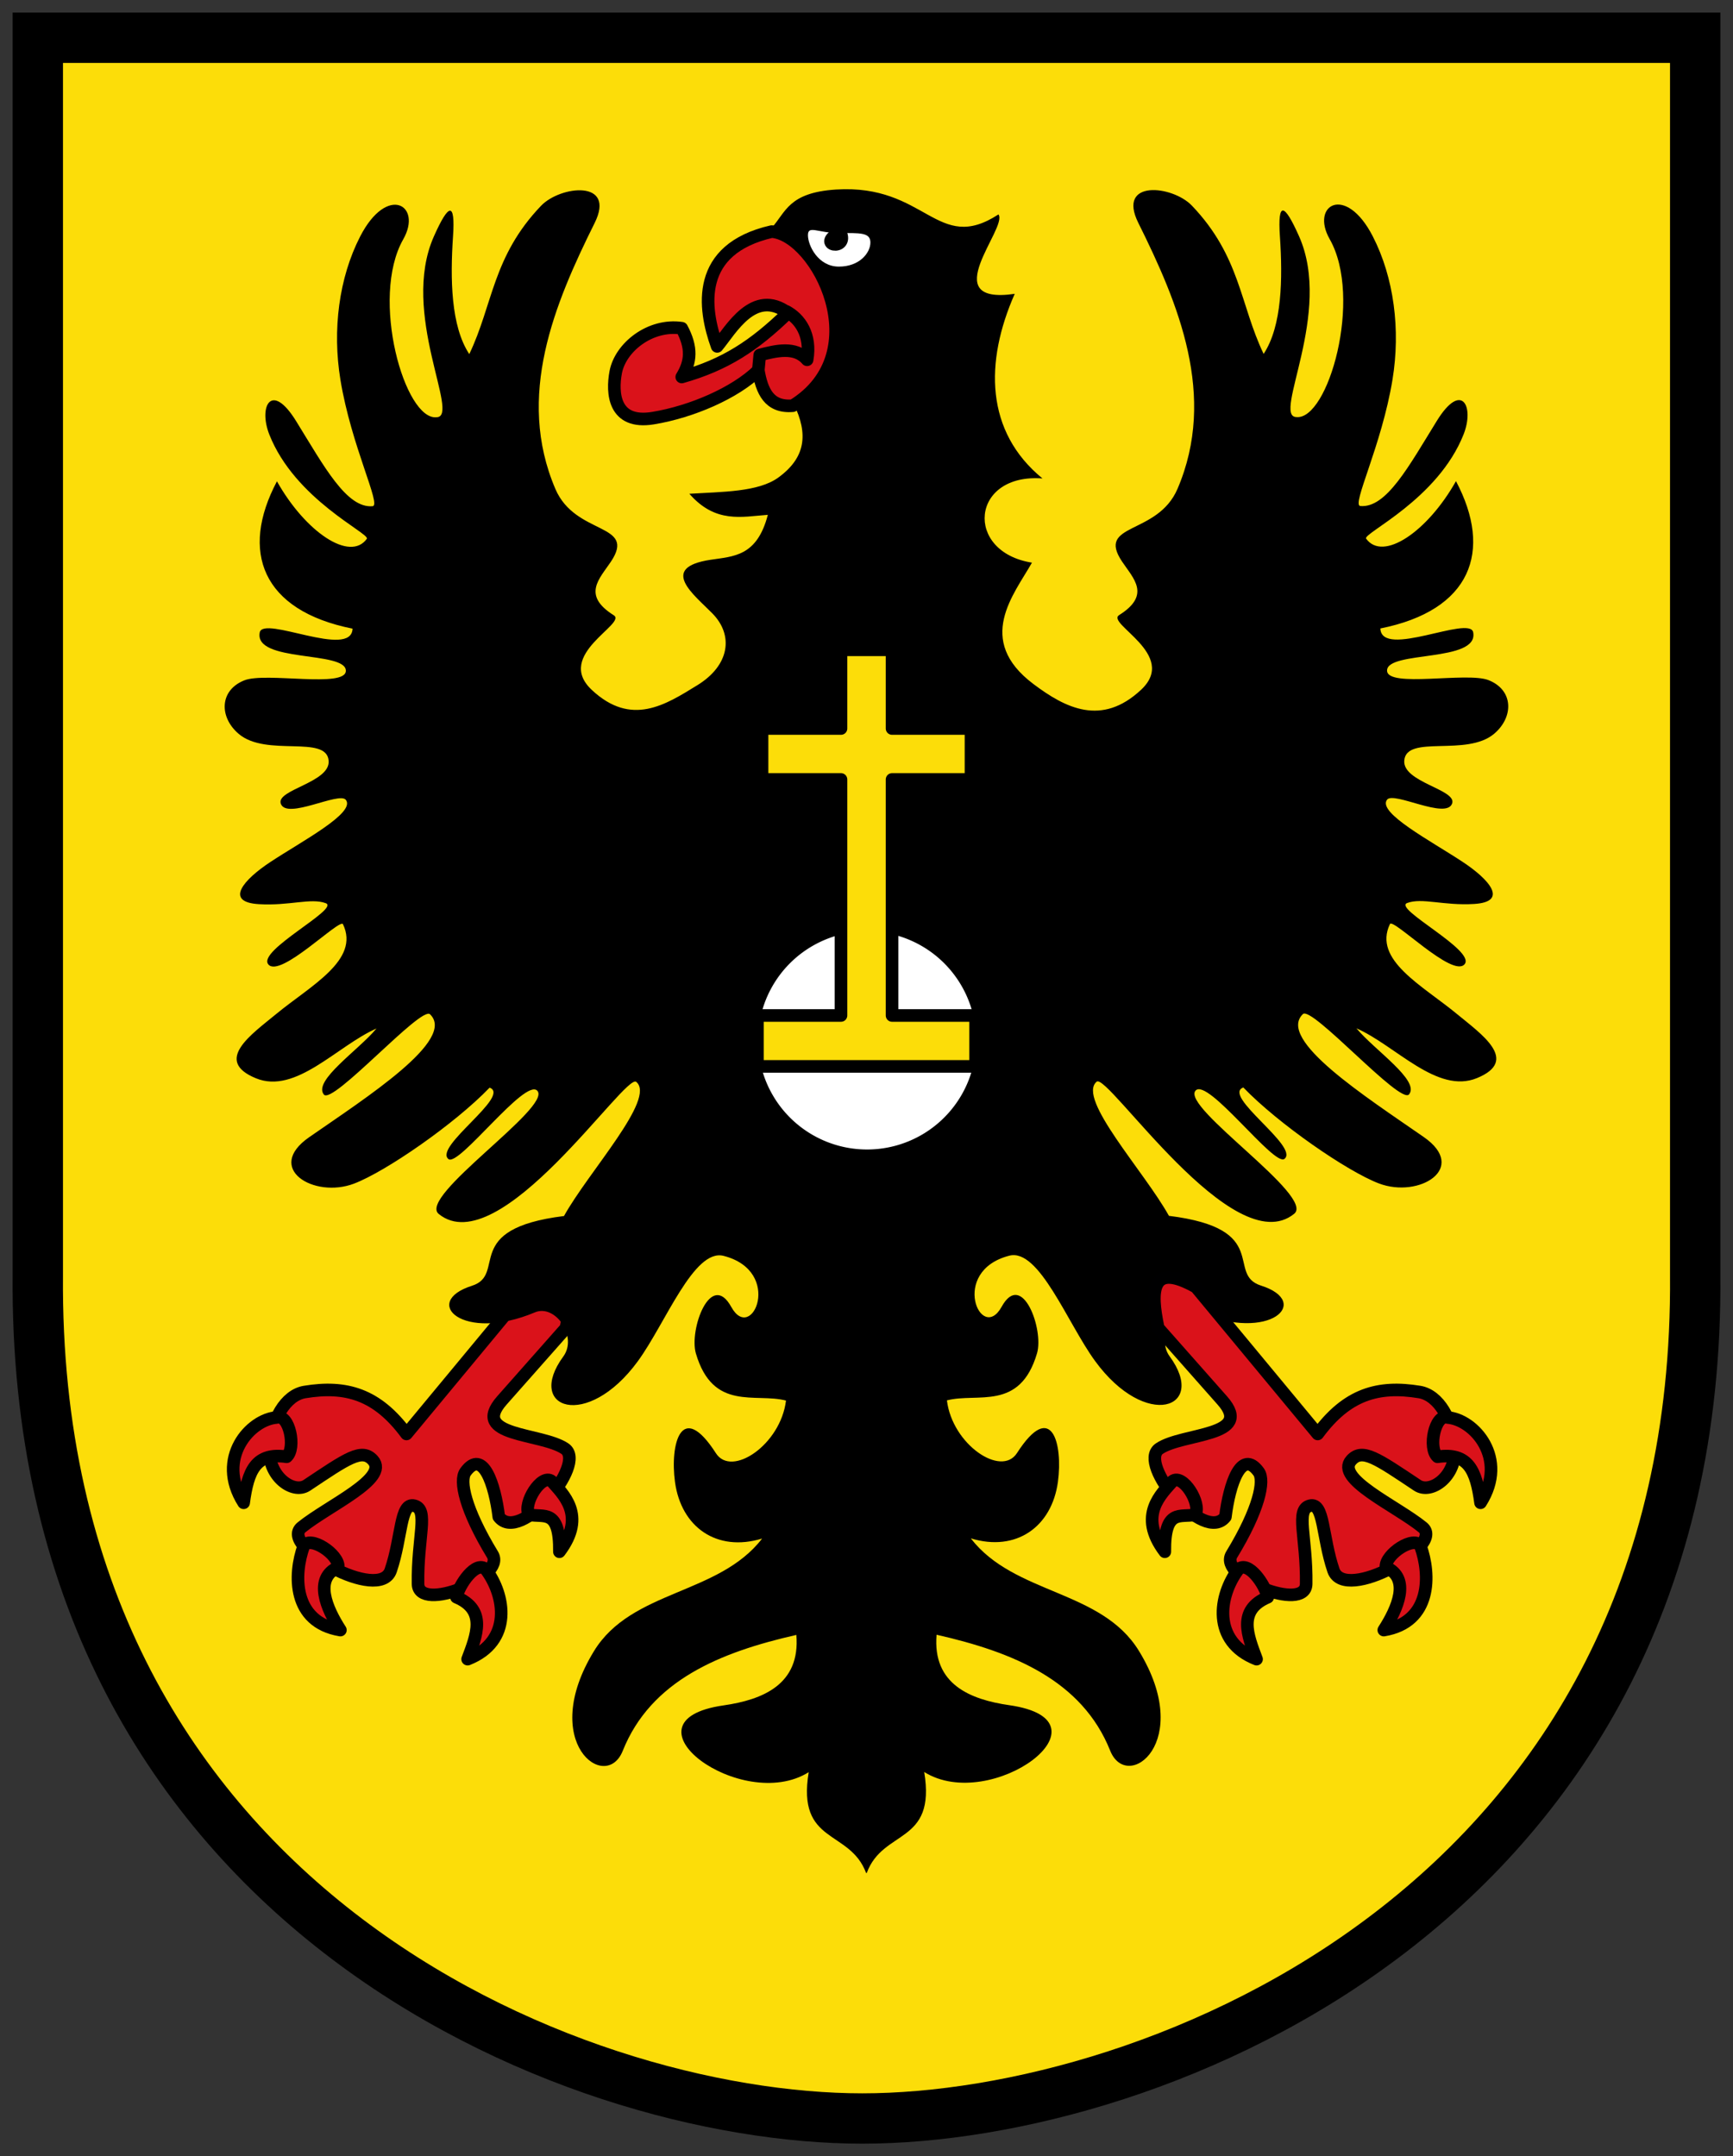
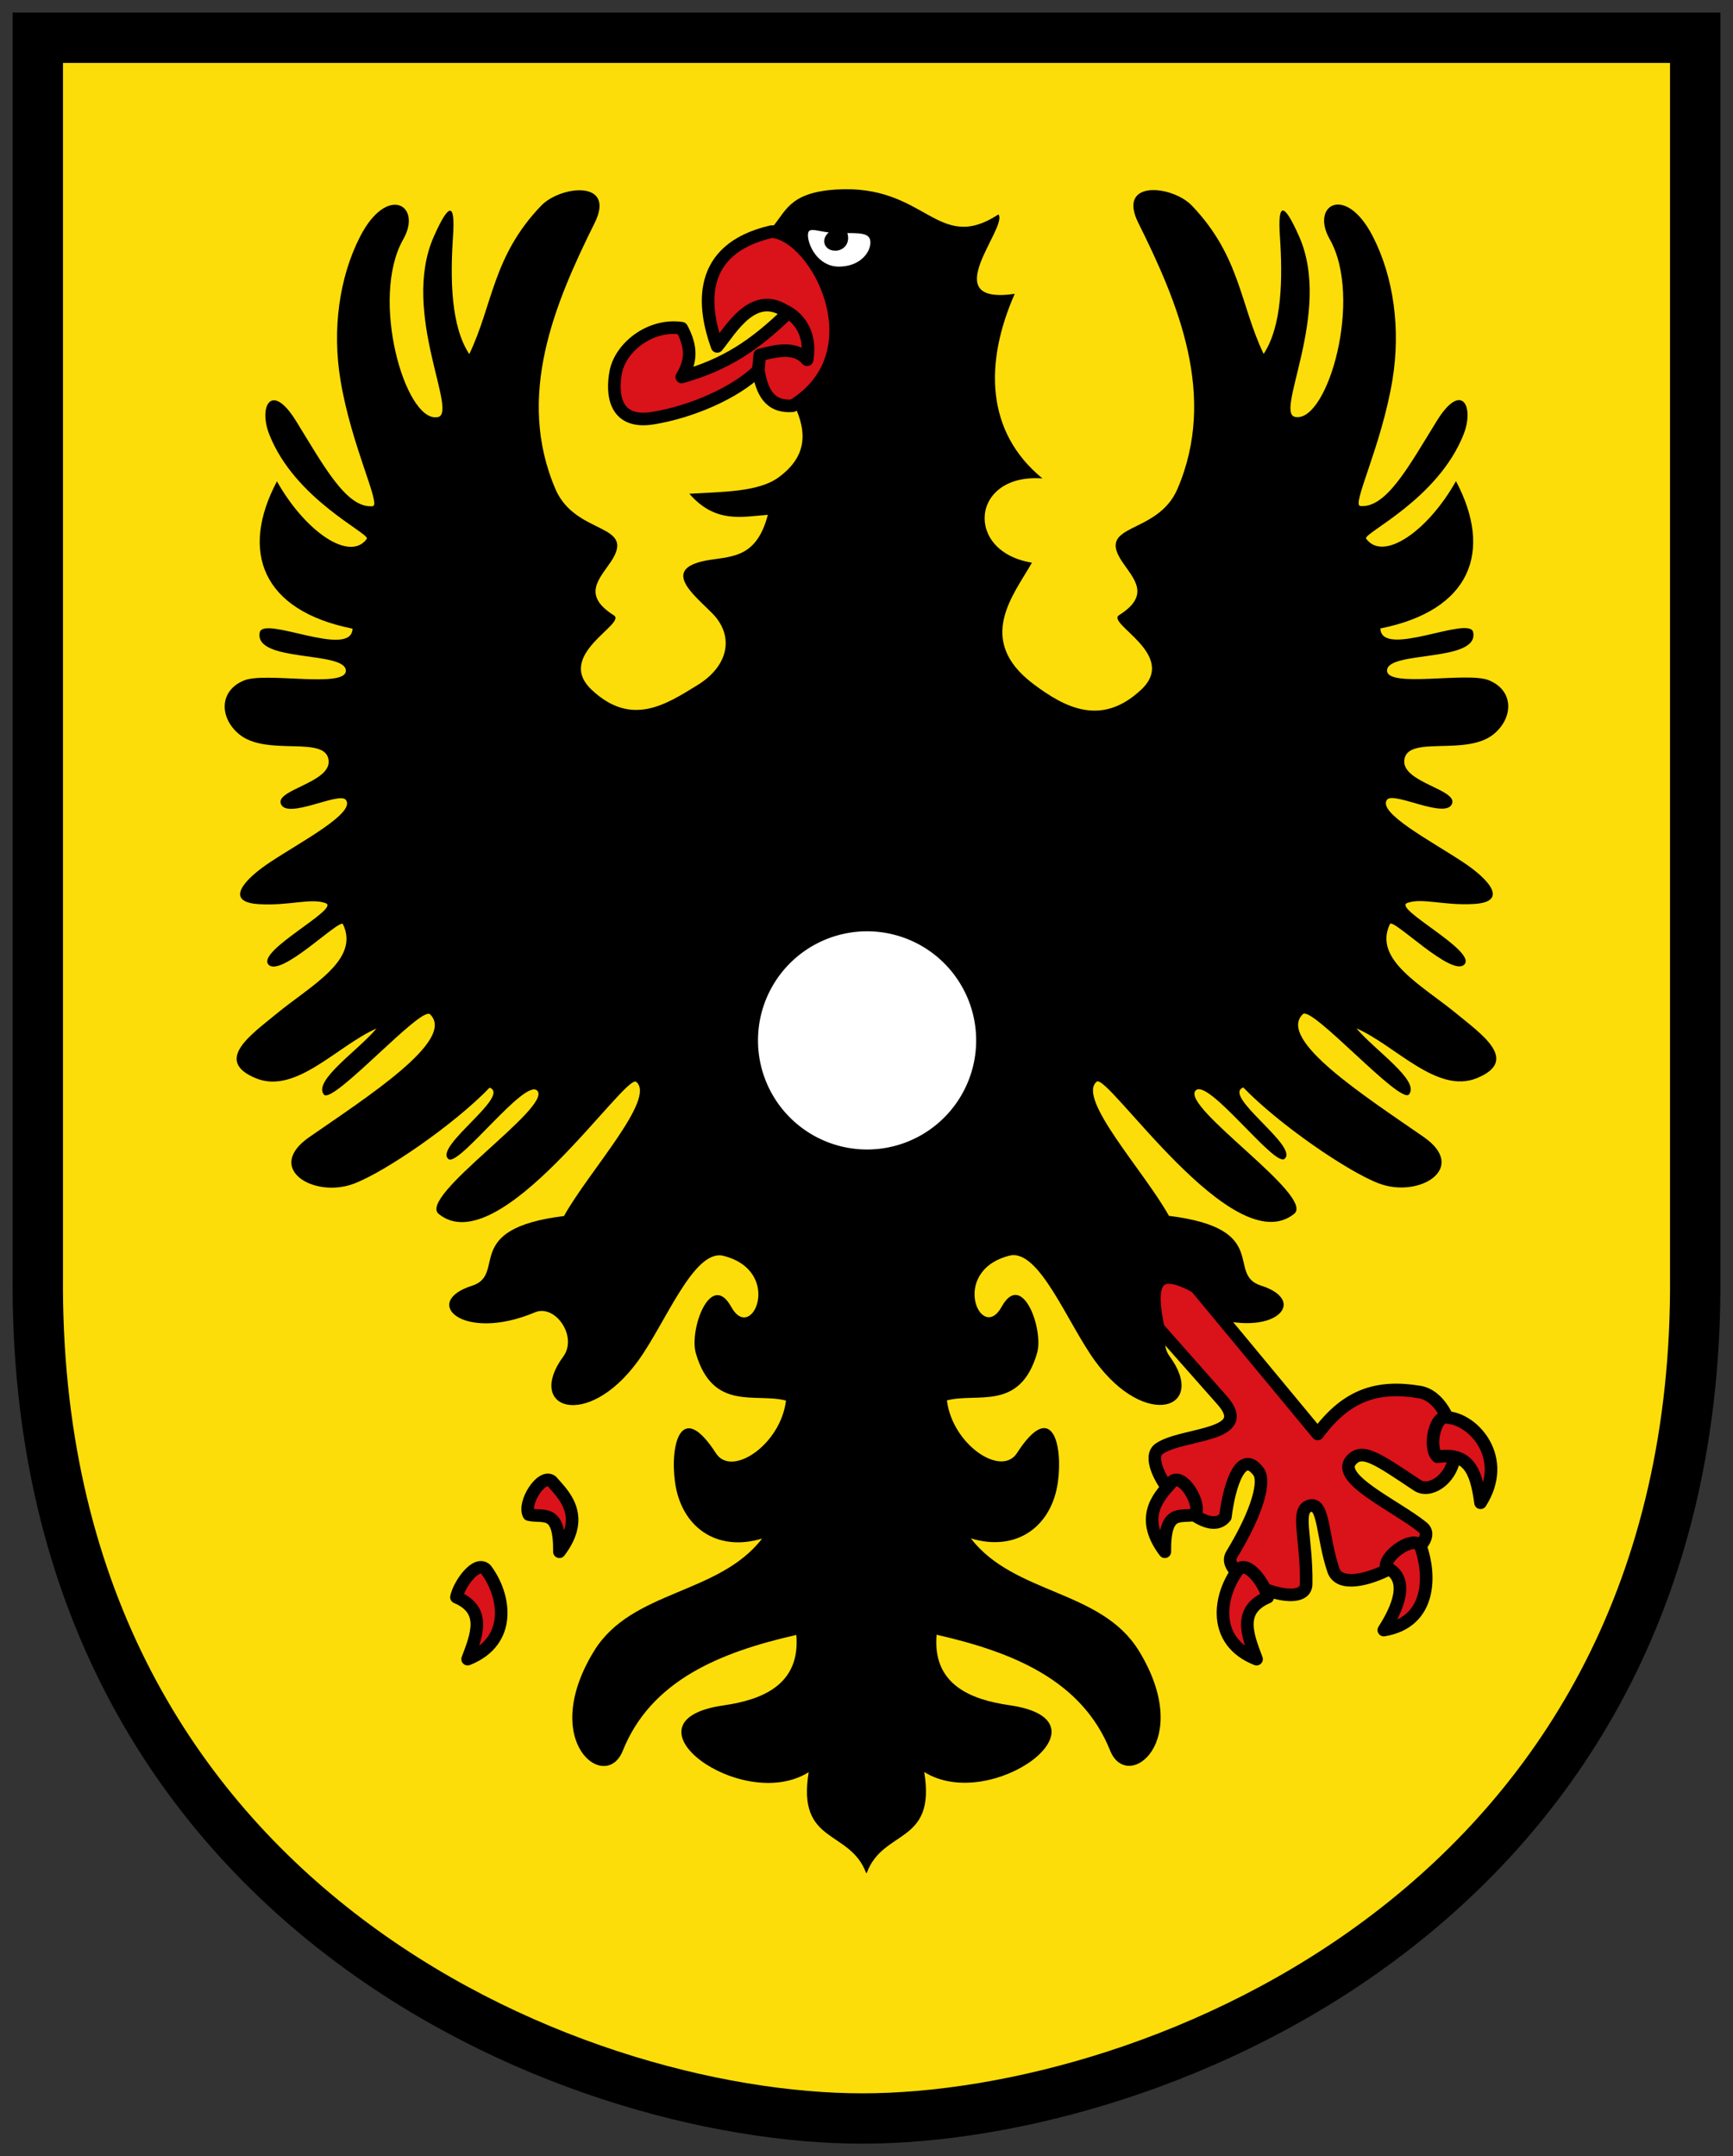
<svg xmlns="http://www.w3.org/2000/svg" height="514" width="413">
  <rect width="100%" height="100%" fill="#333333" stroke="none" />
  <defs>
    <clipPath>
      <path d="m 3650 5865 h 582 v 683.67 h -582 v -683.67 z" />
    </clipPath>
  </defs>
  <g stroke-linecap="round">
    <g stroke="#000">
      <path d="m 9.01 8.999 h 394.98 v 295 c 1.228 149.92 -129.08 201 -198.48 201 -69.4 0 -197.73 -51.08 -196.5 -201 z" fill="#fcdd09" display="block" stroke-width="12" />
      <path d="m 170.91 82.57 c 3.258 -3.92 8.742 -13.985 16.875 -7.982 -8.202 7.942 -14.974 12.325 -25.313 15.279 2.256 -3.682 2.466 -6.982 0 -11.63 -7.568 -1.107 -14.633 4.602 -15.735 10.49 -0.916 4.894 -0.517 12.494 8.894 10.946 9.198 -1.513 19.547 -5.994 25.09 -11.402 0.843 4.943 2.55 8.914 8.21 8.438 20.403 -12.596 5.713 -40.733 -5.02 -41.504 -18.22 4.185 -16.308 18.208 -12.999 27.366 z" fill="#da121a" stroke-linejoin="round" stroke-width="3" />
    </g>
    <g fill="#da121a" stroke-linejoin="round" stroke-width="3">
-       <path d="m 125.87 306.82 l -29 35 c -6.995 -9.48 -14.4 -11.614 -24.25 -10 -4.595 0.753 -7.966 6.655 -8.405 13.291 -0.453 6.838 5.675 11.11 8.905 8.959 9.616 -6.412 13.11 -8.933 15.75 -6 3.965 4.409 -10.631 10.837 -17 16 -5.506 4.464 18.588 18.1 21.25 10.25 2.716 -8.01 2.197 -16.256 5.592 -15.396 3.562 0.902 0.74 7.483 0.908 18.646 0.104 6.934 21.06 -1.561 17.75 -7 -6.573 -10.805 -7.941 -17.63 -6.442 -19.695 4.138 -5.704 7 2.949 7.942 10.695 5.076 6.594 21.07 -12.622 15.75 -16.25 -5.646 -3.807 -22.676 -2.817 -15 -11.5 l 15.25 -17.25 c 1.961 -9.255 1.587 -15.684 -9 -9.75 z" stroke="#000001" />
      <g stroke="#000">
-         <path d="m 72.37 368.57 c -2.446 6.782 -2.666 18.11 8.75 20 -3.281 -5.097 -6.472 -12.313 -0.5 -15 0.194 -3.096 -6.822 -7.681 -8.25 -5 z" />
-         <path d="m 66.01 337.89 c -6.346 0.399 -14.684 9.723 -7.946 20.333 1.032 -7.675 2.888 -12.05 10.248 -10.965 2.325 -2.053 0.603 -10.255 -2.302 -9.368 z" />
        <path d="m 115.79 374.11 c 4.673 6.2 6.416 17.14 -4.346 21.393 2.135 -5.674 4.604 -11.689 -2.667 -14.769 0.582 -2.949 4.678 -8.872 7.01 -6.624 z" />
        <path d="m 131.46 353.07 c 2.576 2.993 8.452 8.111 1.856 16.827 0.115 -10.5 -3.755 -8.05 -7.281 -8.85 -1.463 -2.735 3.01 -9.822 5.425 -7.977 z" />
      </g>
    </g>
  </g>
  <path d="m 206.57 446.45 c 3.878 -10.511 16.561 -6.707 13.683 -24.05 15.978 9.995 46.07 -12.221 20.299 -15.921 -9.319 -1.338 -18.352 -4.979 -17.35 -16.797 18.198 4.125 34.669 10.868 41.37 27.633 4.04 10.11 20.16 -2.02 6.858 -23.771 -8.953 -14.643 -29.681 -13.363 -40.07 -26.832 10.834 3.293 19.297 -2.752 20.759 -13.471 1.224 -8.972 -1.456 -19.771 -9.757 -6.864 -3.75 5.831 -15.415 -2.046 -16.696 -12.559 7.287 -1.901 17.382 2.65 21.469 -11.213 1.681 -5.704 -3.553 -19.95 -8.431 -11.1 -4.885 8.86 -12.529 -8.496 1.834 -12.181 7.088 -1.818 13.838 16.07 20.436 25.11 12.12 16.605 26.899 11.338 17.765 -1.124 -3.487 -4.757 1.929 -12.556 6.754 -10.523 17.231 7.261 27.23 -2.453 15.03 -6.33 -8.503 -2.701 2.757 -13.574 -21.948 -16.631 -5.893 -10.617 -22.01 -27.967 -17.221 -31.982 2.62 -2.198 32.612 43.23 47.07 31.493 5.097 -4.137 -26.947 -25.362 -23.514 -29.346 2.832 -3.288 18.748 18.2 21.19 16.263 3.641 -2.885 -15.02 -15.09 -9.799 -17.03 8.308 8.641 24.779 20.03 32.34 22.89 9.542 3.604 21.385 -3.625 10.656 -11.08 -13.761 -9.562 -35.1 -23.22 -28.796 -29.3 2.136 -2.061 23.25 21.729 25.304 19.13 2.619 -3.313 -8.226 -10.535 -12.543 -15.735 9.328 4.085 19.21 15.776 28.734 11.858 10.221 -4.202 1.016 -10.483 -4.789 -15.279 -8.243 -6.81 -20.06 -12.859 -15.963 -21.436 0.73 -1.529 14.955 12.966 17.788 9.578 2.755 -3.295 -17.17 -13.293 -13.683 -14.595 3.544 -1.323 8.704 0.675 15.963 0.228 8.282 -0.509 3.607 -5.843 -2.737 -10.03 -7.559 -4.994 -20.386 -11.719 -18.02 -14.823 1.574 -2.061 14.11 4.821 15.507 0.912 1.195 -3.354 -11.85 -5.04 -11.402 -10.262 0.536 -6.251 14.85 -0.787 21.436 -6.385 4.682 -3.98 4.629 -10.41 -1.368 -12.771 -5.12 -2.02 -24.17 1.928 -24.17 -2.28 -0.003 -4.811 21.928 -1.878 20.524 -9.122 -0.805 -4.152 -21.853 6.38 -22.12 -0.912 21.636 -4.309 26.87 -18.415 18.02 -35.12 -6.765 12.04 -17.408 19.309 -21.436 13.683 -0.598 -1.342 17.15 -9.35 23.261 -24.857 2.605 -6.614 -0.46 -12.783 -6.385 -3.193 -6.675 10.803 -12.03 20.854 -18.244 20.296 -2.138 -0.192 5.091 -14.338 7.68 -30.15 1.935 -11.819 0.373 -24.268 -4.716 -34.16 -6.446 -12.528 -14.887 -7.449 -10.262 0.684 7.988 14.05 -0.4 43.33 -7.982 42.42 -5.692 -0.201 8.811 -24.808 0.684 -43.1 -3.511 -7.904 -5.13 -8.434 -4.561 0 0.679 10.07 0.533 21.372 -3.877 28.05 -5.646 -11.777 -5.537 -23.258 -17.1 -35.35 -4.624 -4.833 -17.935 -6.288 -12.771 4.105 9.573 19.263 18.811 41.27 9.35 63.4 -4.788 11.197 -19.46 7.991 -13.227 17.331 2.712 4.064 6.979 7.955 -0.684 12.771 -3.228 2.028 14.185 9.403 5.245 17.788 -9.43 8.844 -18.09 4.354 -25.669 -1.346 -14 -10.527 -4.649 -21.342 -0.356 -28.94 -16.2 -2.571 -14.586 -21.374 2.508 -20.07 -13.63 -11.145 -13.803 -27.724 -6.613 -44.01 -19.1 2.759 -1.518 -15.782 -3.877 -18.928 -14.668 9.557 -17.18 -7.329 -38.768 -5.929 -11.329 0.734 -11.922 5.47 -15.279 9.122 5.526 5.244 14.182 7.427 14.823 20.296 0.471 9.463 -2.687 19.374 -9.578 21.664 3.568 7.26 2.795 12.87 -3.649 17.56 -4.79 3.486 -13.337 3.386 -21.21 3.877 6.233 7.127 12.467 5.471 18.7 5.02 -2.595 9.961 -8.159 9.875 -13.683 10.718 -12.425 1.896 -3.895 8.341 0.456 12.771 5.175 5.268 4.071 12.411 -3.535 17.1 -7.641 4.715 -15.77 9.984 -25.2 1.14 -8.94 -8.384 8.473 -15.76 5.245 -17.788 -7.663 -4.815 -3.396 -8.707 -0.684 -12.771 6.234 -9.341 -8.439 -6.135 -13.227 -17.331 -9.461 -22.13 -0.223 -44.13 9.35 -63.4 5.164 -10.392 -8.147 -8.938 -12.771 -4.105 -11.566 12.09 -11.457 23.57 -17.1 35.35 -4.41 -6.678 -4.556 -17.977 -3.877 -28.05 0.569 -8.434 -1.05 -7.904 -4.561 0 -8.127 18.293 6.376 42.899 0.684 43.1 -7.581 0.912 -15.969 -28.37 -7.982 -42.42 4.625 -8.133 -3.816 -13.212 -10.262 -0.684 -5.089 9.889 -6.651 22.338 -4.716 34.16 2.589 15.814 9.818 29.959 7.68 30.15 -6.213 0.558 -11.569 -9.493 -18.244 -20.296 -5.926 -9.591 -8.991 -3.421 -6.385 3.193 6.108 15.507 23.859 23.515 23.261 24.857 -4.03 5.626 -14.671 -1.642 -21.436 -13.683 -8.854 16.704 -3.62 30.81 18.02 35.12 -0.267 7.292 -21.316 -3.24 -22.12 0.912 -1.404 7.244 20.527 4.311 20.524 9.122 -0.003 4.208 -19.05 0.265 -24.17 2.28 -5.997 2.36 -6.05 8.791 -1.368 12.771 6.586 5.599 20.9 0.135 21.436 6.385 0.448 5.222 -12.597 6.908 -11.402 10.262 1.392 3.909 13.933 -2.974 15.507 -0.912 2.371 3.104 -10.457 9.829 -18.02 14.823 -6.344 4.191 -11.02 9.525 -2.737 10.03 7.259 0.447 12.419 -1.551 15.963 -0.228 3.489 1.302 -16.437 11.3 -13.683 14.595 2.832 3.388 17.06 -11.11 17.788 -9.578 4.096 8.577 -7.72 14.626 -15.963 21.436 -5.805 4.796 -15.01 11.08 -4.789 15.279 9.528 3.917 19.406 -7.773 28.734 -11.858 -4.316 5.2 -15.16 12.422 -12.543 15.735 2.057 2.603 23.17 -21.19 25.304 -19.13 6.302 6.082 -15.03 19.738 -28.796 29.3 -10.729 7.455 1.114 14.683 10.656 11.08 7.565 -2.857 24.04 -14.248 32.34 -22.89 5.224 1.931 -13.441 14.14 -9.799 17.03 2.445 1.937 18.36 -19.551 21.19 -16.263 3.432 3.985 -28.611 25.21 -23.514 29.346 14.463 11.74 44.45 -33.691 47.07 -31.493 4.786 4.01 -11.327 21.365 -17.221 31.982 -24.705 3.057 -13.444 13.93 -21.948 16.631 -12.205 3.877 -2.202 13.591 15.03 6.33 4.825 -2.033 10.241 5.765 6.754 10.523 -9.135 12.462 5.647 17.729 17.765 1.124 6.599 -9.04 13.348 -26.926 20.436 -25.11 14.363 3.685 6.719 21.04 1.834 12.181 -4.878 -8.847 -10.112 5.399 -8.431 11.1 4.087 13.864 14.181 9.312 21.469 11.213 -1.281 10.513 -12.946 18.39 -16.696 12.559 -8.301 -12.907 -10.981 -2.107 -9.757 6.864 1.462 10.719 9.925 16.764 20.759 13.471 -10.384 13.469 -31.11 12.189 -40.07 26.832 -13.297 21.75 2.818 33.88 6.858 23.771 6.702 -16.765 23.17 -23.508 41.37 -27.633 1 11.819 -8.03 15.459 -17.35 16.797 -25.774 3.7 4.32 25.916 20.299 15.921 -2.878 17.342 9.804 13.538 13.683 24.05" />
  <g fill="#da121a" stroke-linejoin="round" stroke-linecap="round" stroke-width="3">
    <path d="m 285.03 306.82 l 29 35 c 6.995 -9.48 14.4 -11.614 24.25 -10 4.595 0.753 7.966 6.655 8.405 13.291 0.453 6.838 -5.675 11.11 -8.905 8.959 -9.616 -6.412 -13.11 -8.933 -15.75 -6 -3.965 4.409 10.631 10.837 17 16 5.506 4.464 -18.588 18.1 -21.25 10.25 -2.716 -8.01 -2.197 -16.256 -5.592 -15.396 -3.562 0.902 -0.74 7.483 -0.908 18.646 -0.104 6.934 -21.06 -1.561 -17.75 -7 6.573 -10.805 7.941 -17.63 6.442 -19.695 -4.138 -5.704 -7 2.949 -7.942 10.695 -5.076 6.594 -21.07 -12.622 -15.75 -16.25 5.646 -3.807 22.676 -2.817 15 -11.5 l -15.25 -17.25 c -1.961 -9.255 -1.587 -15.684 9 -9.75 z" stroke="#000001" />
    <g stroke="#000">
      <path d="m 338.53 368.57 c 2.446 6.782 2.666 18.11 -8.75 20 3.281 -5.097 6.472 -12.313 0.5 -15 -0.194 -3.096 6.822 -7.681 8.25 -5 z" />
      <path d="m 344.89 337.89 c 6.346 0.399 14.684 9.723 7.946 20.333 -1.032 -7.675 -2.888 -12.05 -10.248 -10.965 -2.325 -2.053 -0.603 -10.255 2.302 -9.368 z" />
-       <path d="m 295.11 374.11 c -4.673 6.2 -6.416 17.14 4.346 21.393 -2.135 -5.674 -4.604 -11.689 2.667 -14.769 -0.582 -2.949 -4.678 -8.872 -7.01 -6.624 z" />
+       <path d="m 295.11 374.11 c -4.673 6.2 -6.416 17.14 4.346 21.393 -2.135 -5.674 -4.604 -11.689 2.667 -14.769 -0.582 -2.949 -4.678 -8.872 -7.01 -6.624 " />
      <path d="m 279.45 353.07 c -2.576 2.993 -8.452 8.111 -1.856 16.827 -0.115 -10.5 3.755 -8.05 7.281 -8.85 1.463 -2.735 -3.01 -9.822 -5.425 -7.977 z" />
    </g>
  </g>
  <path d="m 234.14 240.52 a 26.12 24.833 0 1 1 -52.25 0 26.12 24.833 0 1 1 52.25 0 z" transform="matrix(0.995 0 0 1.047 -0.337 -3.818)" fill="#fff" />
-   <path d="m 181.61 173.66 h 18.809 v -18.757 h 12.17 v 18.757 h 18.809 v 12.137 h -18.809 v 56.27 h 19.915 v 12.137 h -52 v -12.137 h 19.915 v -56.27 h -18.809 z" fill="#fcdd09" stroke="#000" stroke-linejoin="round" stroke-linecap="round" stroke-width="3" />
  <path d="m 207.43 57.805 c 0 2.45 -2.559 5.749 -7.516 5.749 -4.957 0 -7.37 -5.05 -7.37 -7.5 0 -2.45 2.413 -0.497 7.37 -0.497 4.957 0 7.516 -0.202 7.516 2.248 z" fill="#fff" />
  <path d="m 200.32 55.48 c 1.928 4.425 -6.157 2.951 -0.131 -0.056 m -12.972 18.709 c 3.427 1.738 6.172 5.688 5.131 11.63 -2.807 -3.302 -7.469 -2.125 -11.288 -1.14 l -0.342 3.649" fill="none" stroke="#000" stroke-linejoin="round" stroke-width="3" />
</svg>